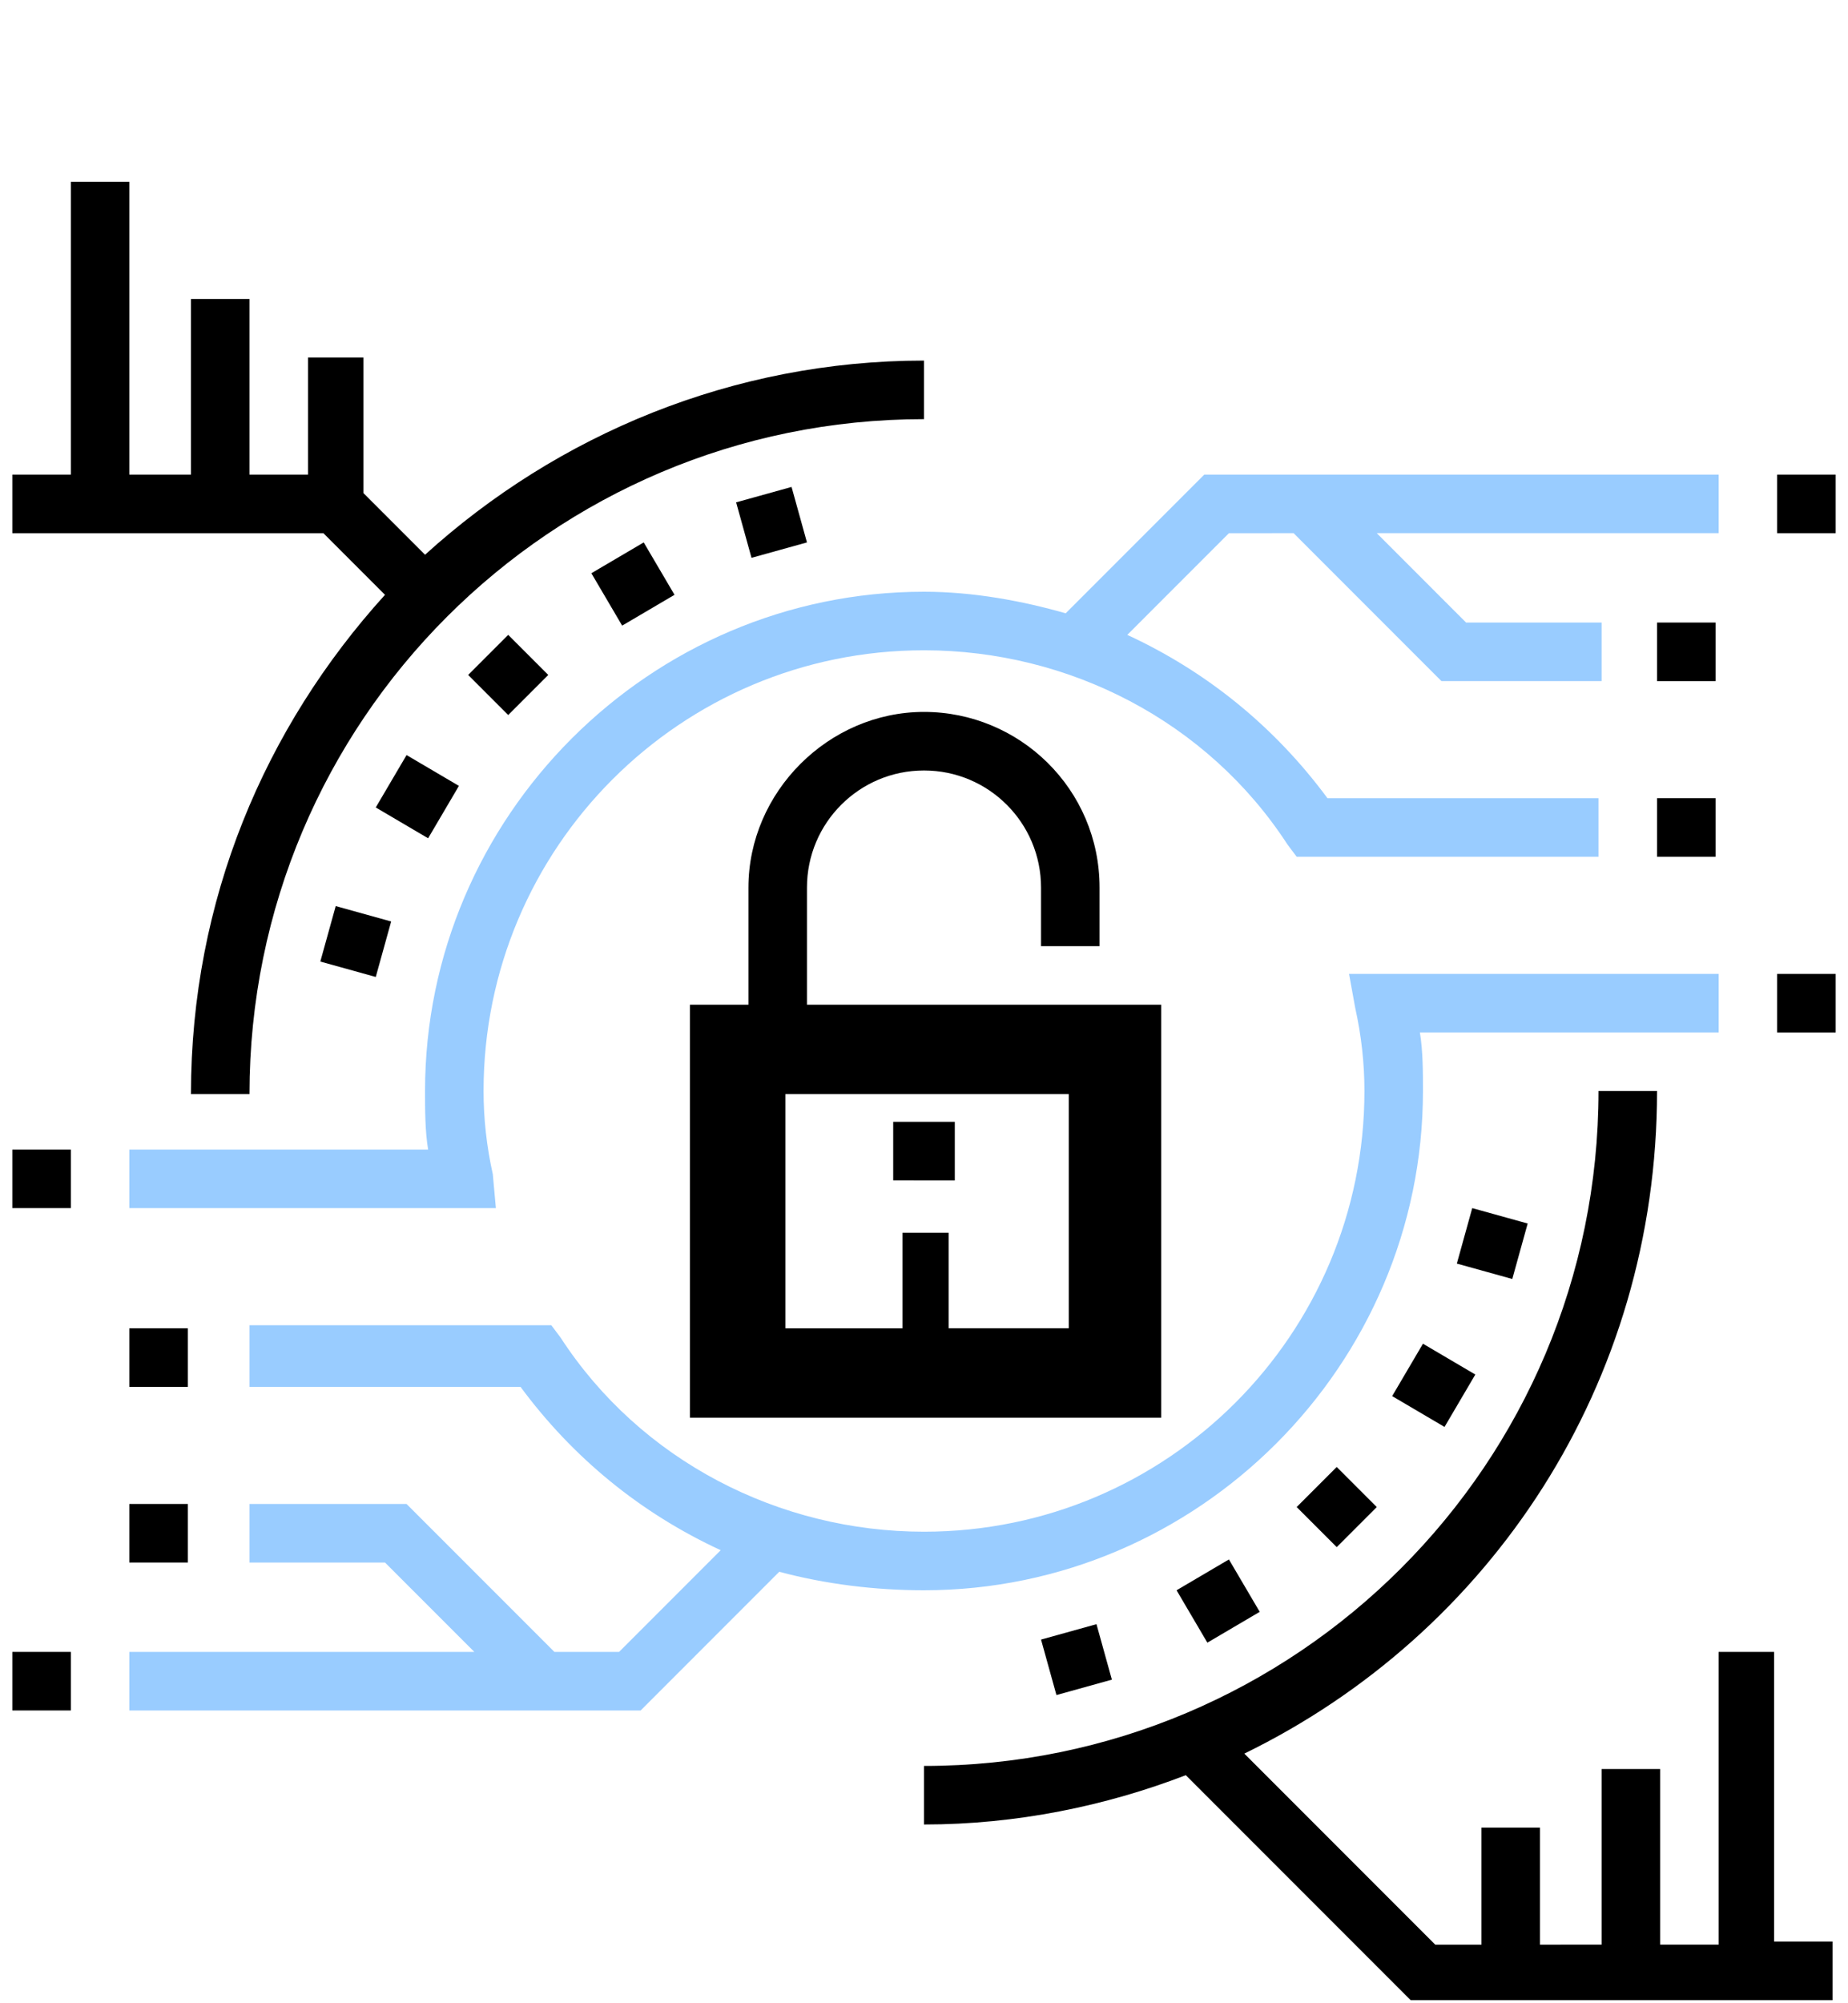
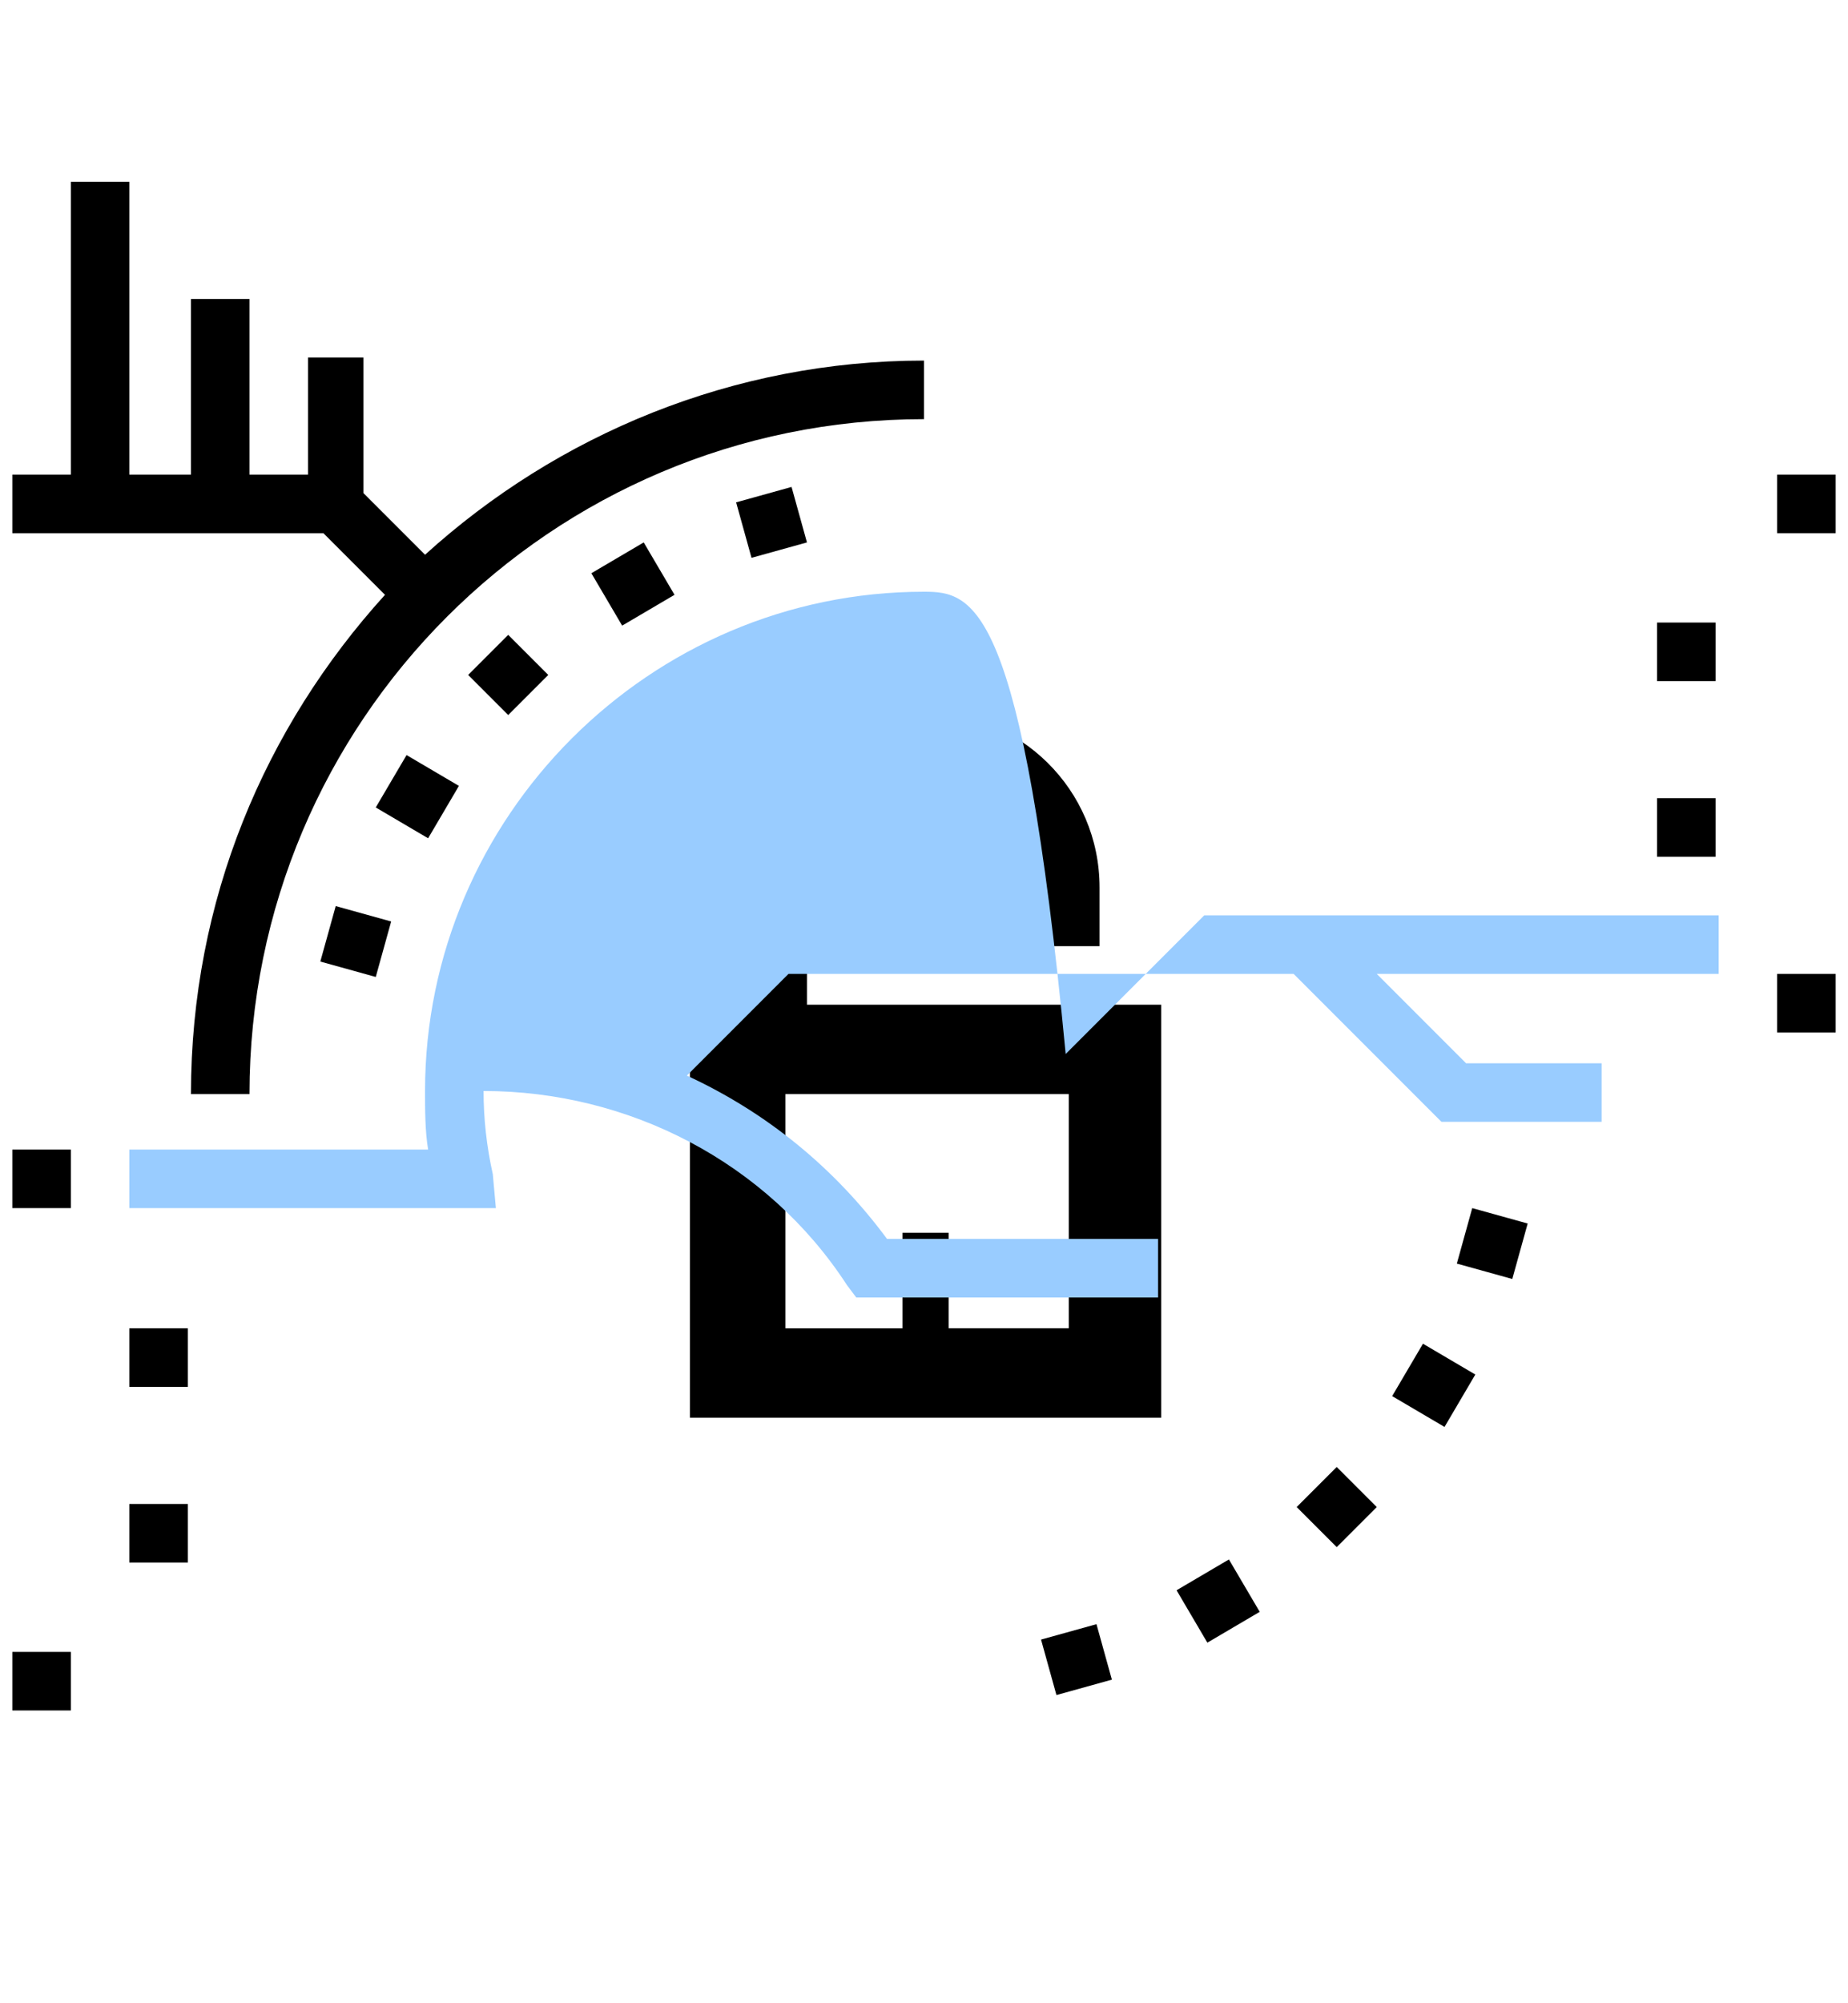
<svg xmlns="http://www.w3.org/2000/svg" version="1.1" id="Capa_1" x="0px" y="0px" viewBox="0 0 60 65" style="enable-background:new 0 0 60 65;" xml:space="preserve">
  <style type="text/css">
	.st0{fill:#99CCFF;}
</style>
  <g>
-     <path d="M29,36.4H31v1.9H29V36.4z" />
    <path d="M35.7,30.7v-1.9c0-3.2-2.6-5.7-5.7-5.7s-5.7,2.6-5.7,5.7v3.8h-1.9v13.4h15.3V32.6H26.2v-3.8c0-2.1,1.7-3.8,3.8-3.8   s3.8,1.7,3.8,3.8v1.9H35.7z M34.6,43.1h-3.8V40h-1.5v3.1h-3.8v-7.6h9.2V43.1z" />
    <path d="M23.9,16.3l1.8-0.5l0.5,1.8l-1.8,0.5L23.9,16.3z" />
    <path d="M19.2,18.6l1.7-1l1,1.7l-1.7,1L19.2,18.6z" />
    <path d="M15.2,21.9l1.3-1.3l1.3,1.3l-1.3,1.3L15.2,21.9z" />
    <path d="M12.2,26.2l1-1.7l1.7,1l-1,1.7L12.2,26.2z" />
    <path d="M10.4,31.2l0.5-1.8l1.8,0.5l-0.5,1.8L10.4,31.2z" />
    <path d="M33.8,53.2l1.8-0.5l0.5,1.8L34.3,55L33.8,53.2z" />
    <path d="M38.2,51.6l1.7-1l1,1.7l-1.7,1L38.2,51.6z" />
    <path d="M42.1,48.9l1.3-1.3l1.3,1.3l-1.3,1.3L42.1,48.9z" />
    <path d="M45.2,45.3l1-1.7l1.7,1l-1,1.7L45.2,45.3z" />
    <path d="M47.3,41l0.5-1.8l1.8,0.5l-0.5,1.8L47.3,41z" />
    <path d="M57.7,15.4h1.9v1.9h-1.9V15.4z" />
    <path d="M53.8,20.2h1.9v1.9h-1.9V20.2z" />
    <path d="M53.8,25.9h1.9v1.9h-1.9V25.9z" />
    <path d="M57.7,31.6h1.9v1.9h-1.9V31.6z" />
    <path d="M0.4,53.6h1.9v1.9H0.4V53.6z" />
    <path d="M4.2,48.8h1.9v1.9H4.2V48.8z" />
-     <path class="st0" d="M30,19.2c-8.9,0-16.2,7.3-16.2,16.2c0,0.6,0,1.3,0.1,1.9H4.2v1.9h11.9L16,38.1c-0.2-0.9-0.3-1.8-0.3-2.7   c0-7.9,6.4-14.3,14.3-14.3c4.7,0,9.2,2.3,11.8,6.3l0.3,0.4h9.8v-1.9h-8.8c-1.7-2.3-3.9-4.1-6.5-5.3l3.3-3.3H42l4.8,4.8h5.2v-1.9   h-4.4l-2.9-2.9h11.1v-1.9H39.1l-4.5,4.5C33.2,19.5,31.6,19.2,30,19.2z" />
-     <path class="st0" d="M30,51.6c8.9,0,16.2-7.3,16.2-16.2c0-0.6,0-1.3-0.1-1.9h9.7v-1.9H43.8l0.2,1.1c0.2,0.9,0.3,1.8,0.3,2.7   c0,7.9-6.4,14.3-14.3,14.3c-4.7,0-9.2-2.3-11.8-6.3l-0.3-0.4H8.1V45h8.8c1.7,2.3,3.9,4.1,6.5,5.3l-3.3,3.3H18l-4.8-4.8H8.1v1.9h4.4   l2.9,2.9H4.2v1.9h16.6l4.5-4.5C26.8,51.4,28.4,51.6,30,51.6z" />
+     <path class="st0" d="M30,19.2c-8.9,0-16.2,7.3-16.2,16.2c0,0.6,0,1.3,0.1,1.9H4.2v1.9h11.9L16,38.1c-0.2-0.9-0.3-1.8-0.3-2.7   c4.7,0,9.2,2.3,11.8,6.3l0.3,0.4h9.8v-1.9h-8.8c-1.7-2.3-3.9-4.1-6.5-5.3l3.3-3.3H42l4.8,4.8h5.2v-1.9   h-4.4l-2.9-2.9h11.1v-1.9H39.1l-4.5,4.5C33.2,19.5,31.6,19.2,30,19.2z" />
    <path d="M4.2,43.1h1.9V45H4.2V43.1z" />
    <path d="M0.4,37.3h1.9v1.9H0.4V37.3z" />
    <path d="M12.5,19.3c-3.9,4.3-6.3,9.9-6.3,16.2h1.9c0-12.1,9.8-21.9,21.9-21.9v-1.9c-6.2,0-11.9,2.4-16.2,6.3l-2-2v-4.4H10v3.8H8.1   V9.7H6.2v5.7H4.2V5.9H2.3v9.5H0.4v1.9h10.1L12.5,19.3z" />
-     <path d="M57.7,53.6h-1.9v9.5h-1.9v-5.7h-1.9v5.7H50v-3.8h-1.9v3.8h-1.5l-6.2-6.2c8-3.9,13.4-12,13.4-21.5h-1.9   c0,12.1-9.8,21.9-21.9,21.9v1.9c3,0,5.9-0.6,8.5-1.6l7.3,7.3h13.7v-1.9h-1.9V53.6z" />
  </g>
</svg>